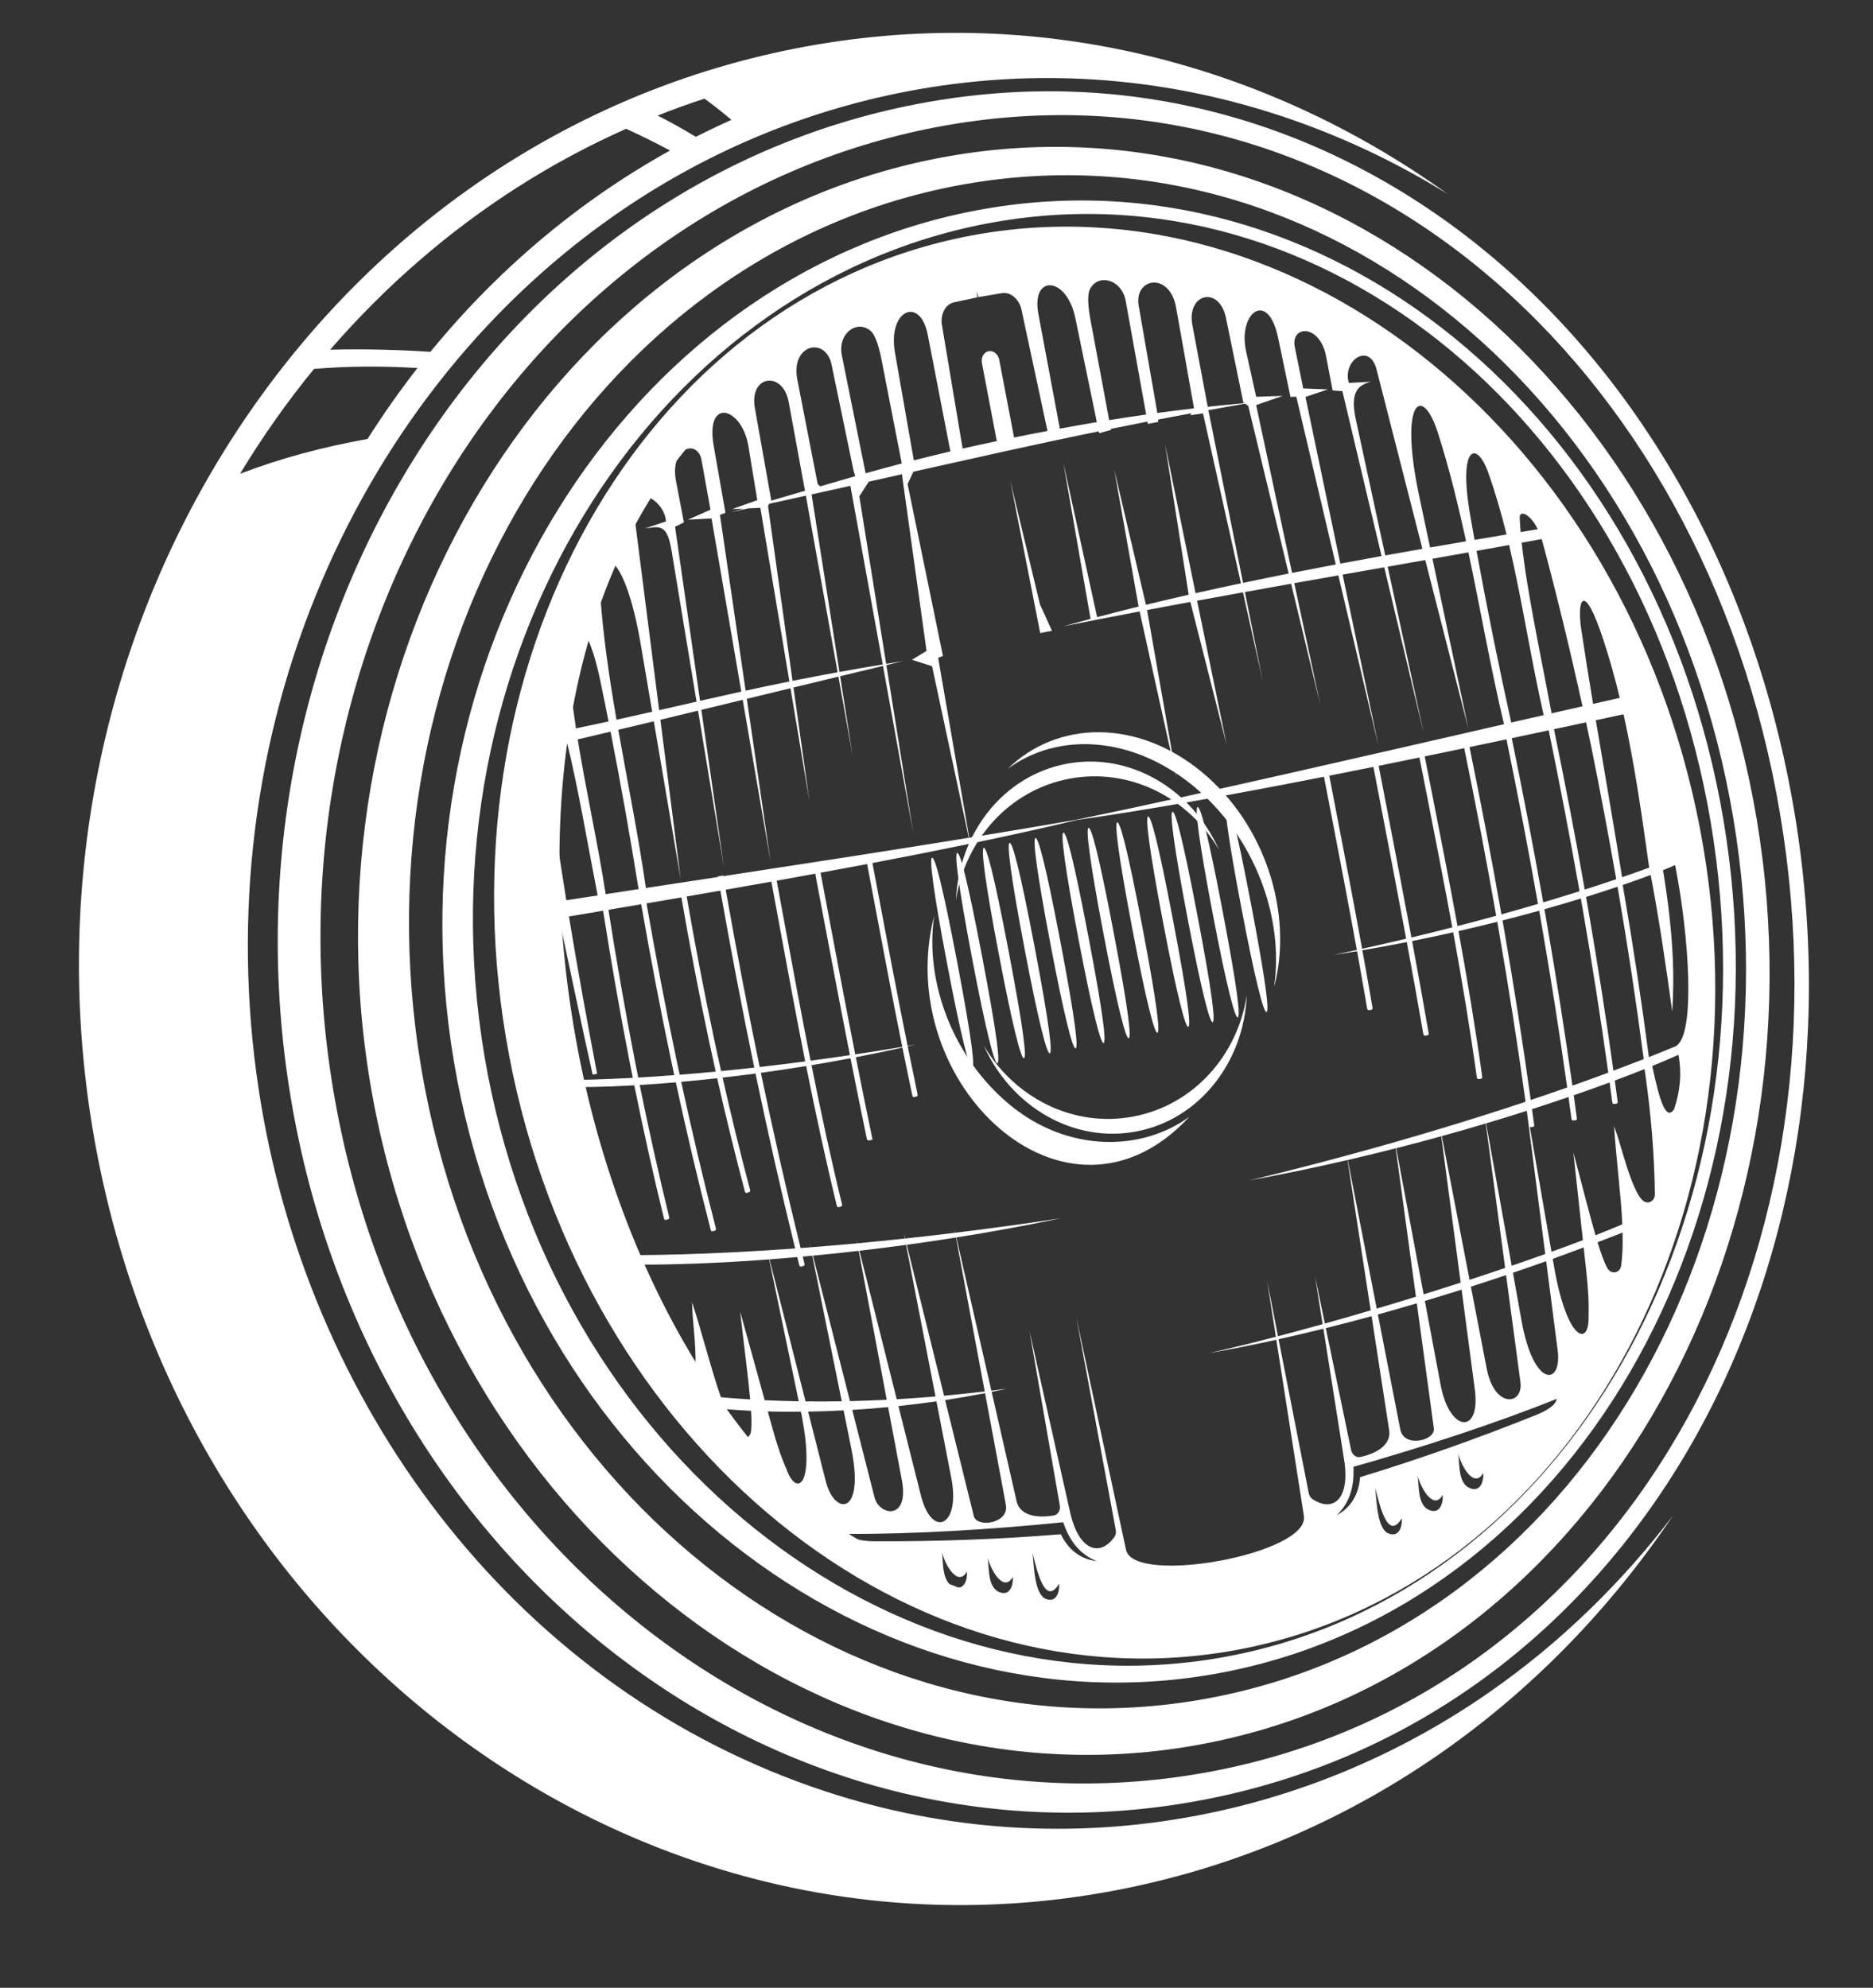
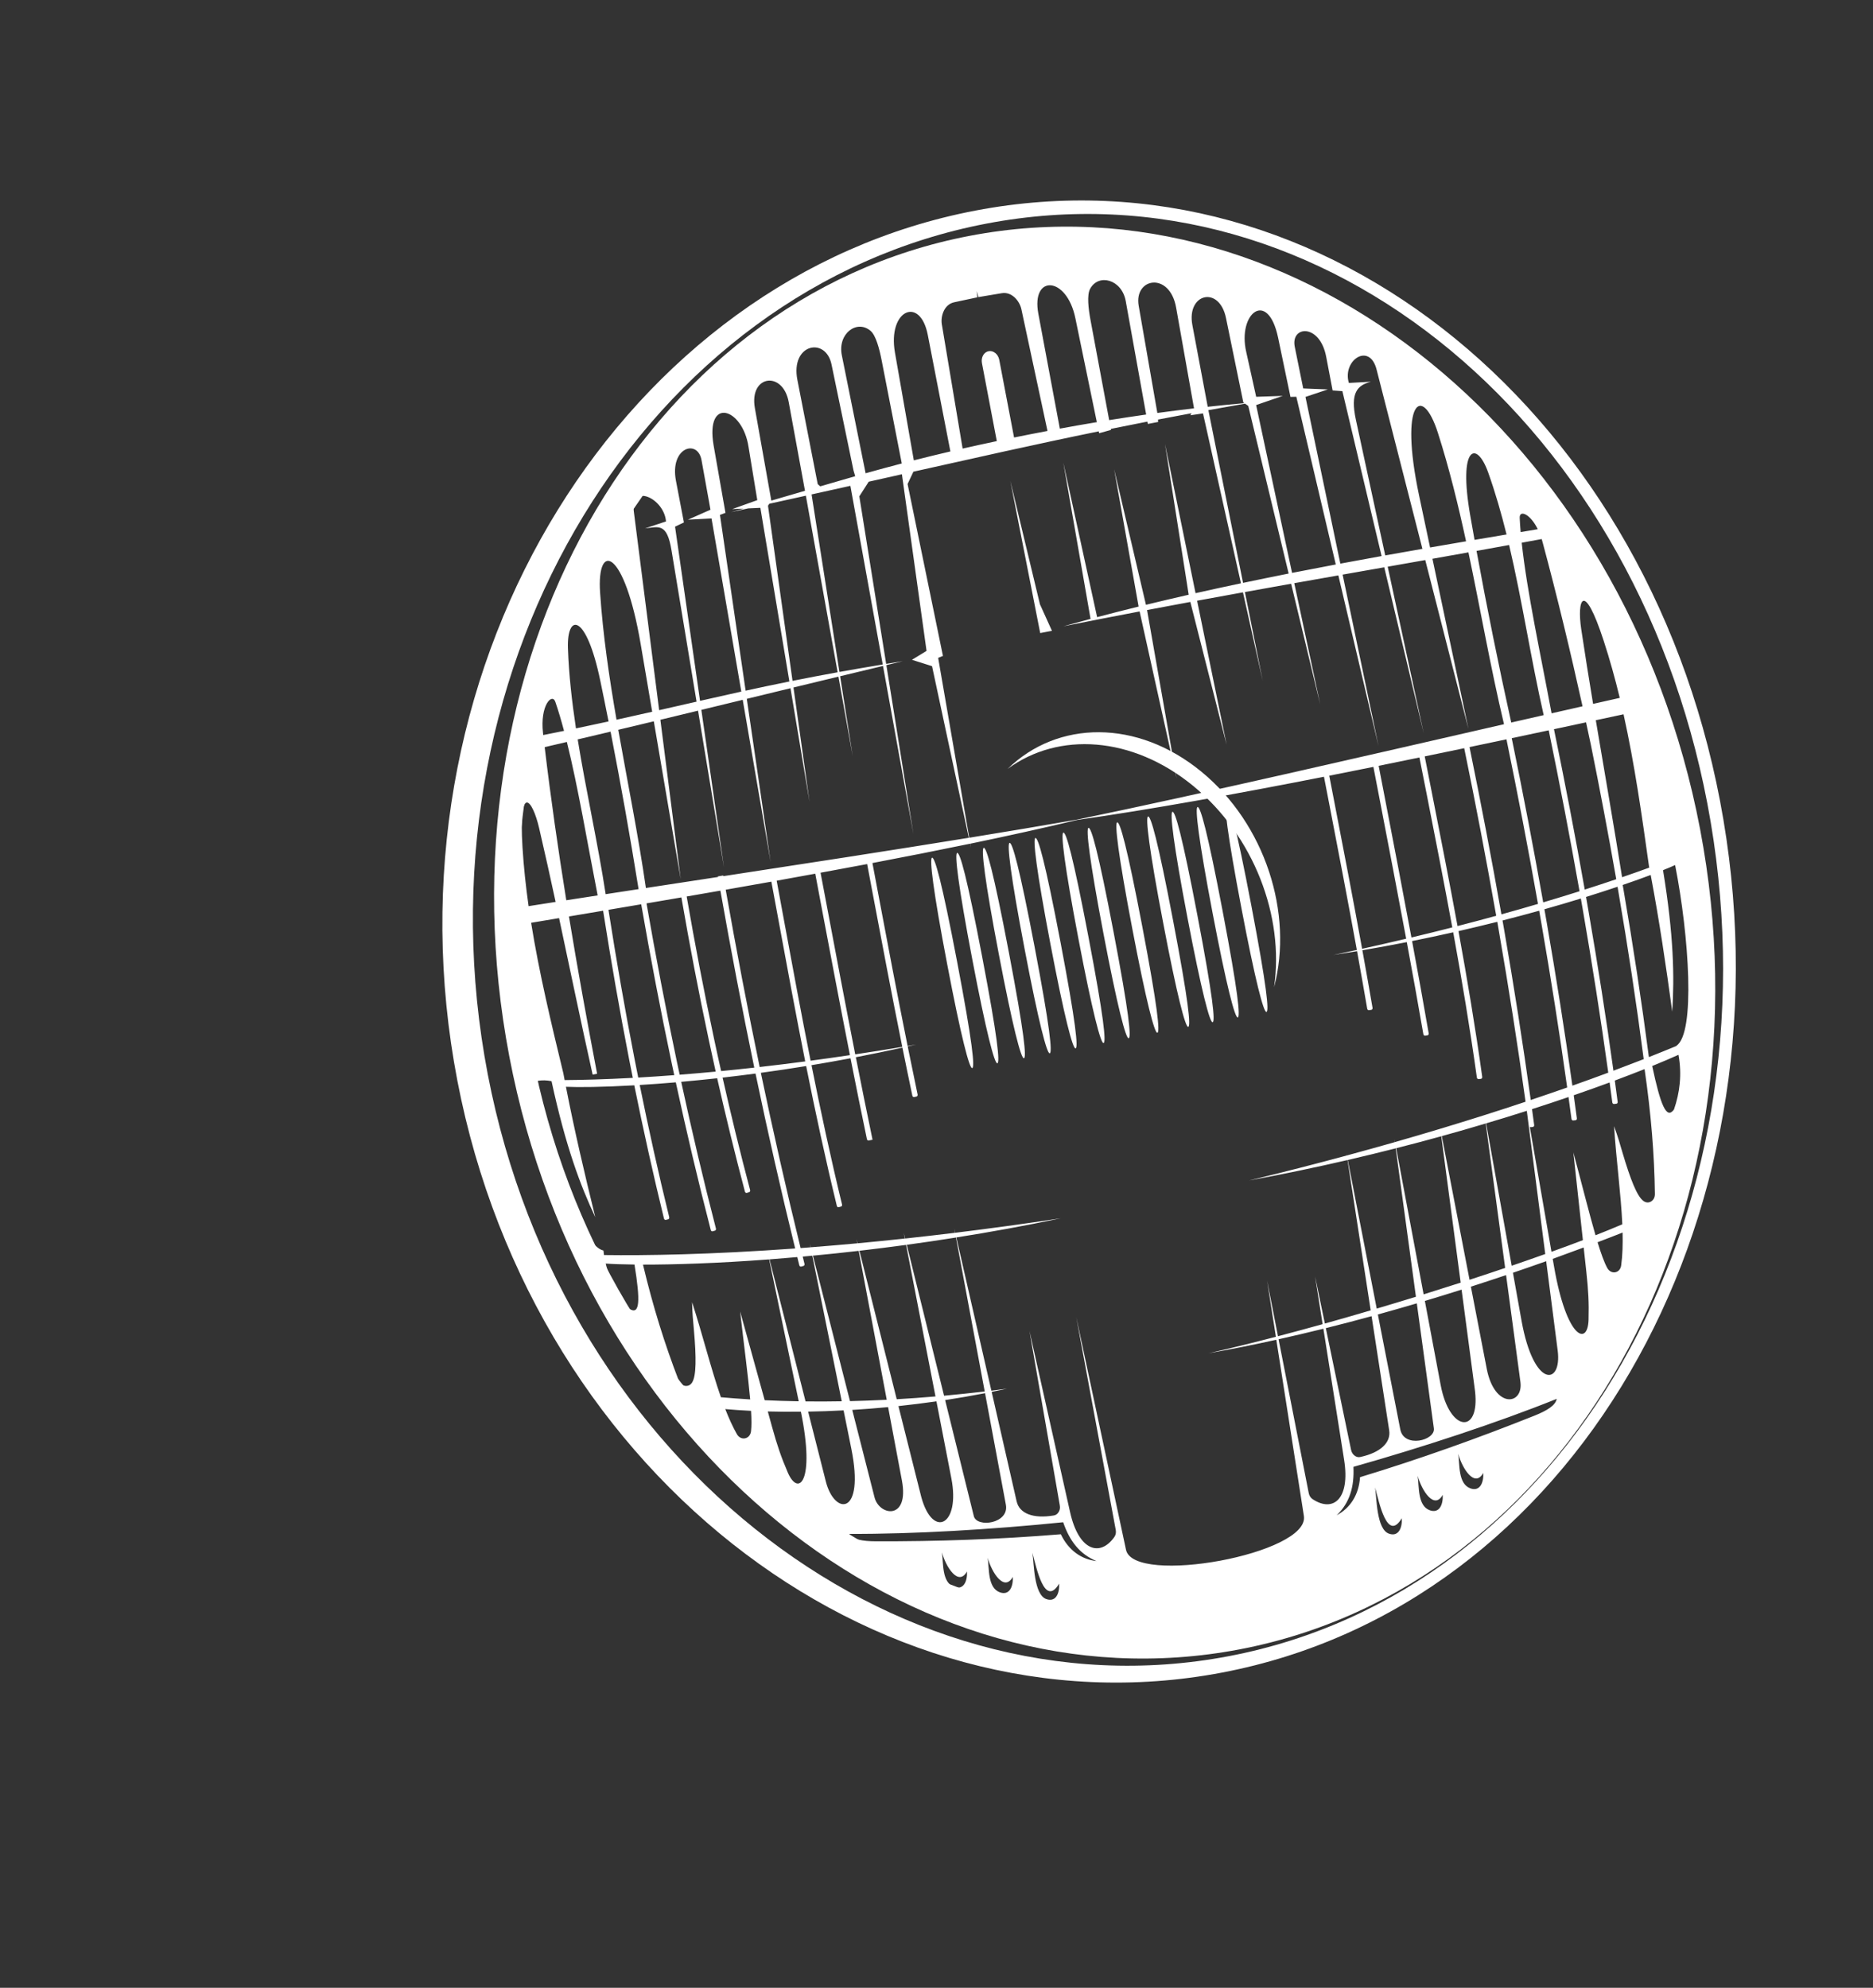
<svg xmlns="http://www.w3.org/2000/svg" fill="#000000" height="665.1" preserveAspectRatio="xMidYMid meet" version="1" viewBox="182.4 175.8 626.8 665.1" width="626.8" zoomAndPan="magnify">
  <rect x="182.4" y="175.8" width="626.8" height="665.1" fill="#333333" stroke="none" />
  <g id="change1_1">
-     <path d="M 489.621 210.543 C 631.785 183.414 756.562 290.742 782.879 447.426 C 809.18 604.109 727.078 750.918 584.895 778.043 C 442.715 805.172 306.062 700.105 279.758 543.43 C 253.453 386.742 347.434 237.668 489.621 210.543 Z M 495.766 218.34 C 632.719 192.211 752.617 296.449 778.137 448.324 C 803.66 600.215 725.152 742.316 588.203 768.441 C 451.258 794.57 319.48 692.594 293.961 540.719 C 268.43 388.828 358.805 244.465 495.766 218.34 Z M 502.406 237.953 C 624.812 214.598 738.863 309.762 762.43 449.43 C 785.988 589.105 710.148 720.496 587.734 743.855 C 465.332 767.207 346.938 672.883 323.379 533.203 C 299.816 393.527 379.984 261.309 502.406 237.953 Z M 496.797 228.637 C 367.52 253.305 282.055 394.094 306.32 538.355 C 330.594 682.605 455.941 783.93 585.227 759.258 C 714.508 734.594 794.523 594.094 770.27 449.832 C 746.004 305.574 626.086 203.973 496.797 228.637" fill="#ffffff" fill-rule="evenodd" />
    <path d="M 344.531 529.16 C 366.918 661.496 480.355 751.551 593.652 729.926 C 706.941 708.312 777.273 583.207 754.887 450.871 C 732.488 318.527 625.848 228.996 512.551 250.609 C 399.254 272.223 322.137 396.824 344.531 529.16 Z M 334.324 531.105 C 311.52 396.055 391.535 268.641 508.816 246.258 C 626.105 223.879 736.34 315 759.137 450.055 C 781.953 585.109 708.723 713.027 591.434 735.41 C 474.141 757.789 357.133 666.164 334.324 531.105" fill="#ffffff" fill-rule="evenodd" />
    <path d="M 583.172 445.828 C 582.238 445.996 583.516 456.773 588.203 481.34 C 592.895 505.906 595.676 516.402 596.605 516.219 C 597.527 516.043 596.742 507.828 591.566 480.699 C 586.395 453.57 584.098 445.645 583.172 445.828 Z M 574.77 447.426 C 573.836 447.598 575.109 458.371 579.801 482.938 C 584.484 507.508 587.27 518 588.203 517.824 C 589.125 517.645 588.34 509.438 583.156 482.297 C 577.98 455.168 575.691 447.254 574.77 447.426 Z M 566.602 448.988 C 565.68 449.16 566.941 459.934 571.641 484.5 C 576.316 509.07 579.105 519.562 580.027 519.379 C 580.961 519.203 580.172 510.992 574.988 483.859 C 569.82 456.734 567.523 448.805 566.602 448.988 Z M 556.273 450.949 C 555.344 451.133 556.625 461.906 561.312 486.473 C 565.996 511.039 568.773 521.527 569.707 521.352 C 570.633 521.176 569.844 512.965 564.672 485.832 C 559.492 458.703 557.203 450.773 556.273 450.949 Z M 546.672 452.789 C 545.73 452.961 547.02 463.734 551.699 488.301 C 556.387 512.871 559.164 523.363 560.105 523.188 C 561.027 523.008 560.242 514.797 555.059 487.66 C 549.895 460.531 547.594 452.617 546.672 452.789 Z M 538.262 454.387 C 537.336 454.57 538.609 465.34 543.297 489.906 C 547.984 514.48 550.77 524.969 551.691 524.789 C 552.625 524.613 551.84 516.402 546.652 489.266 C 541.48 462.141 539.188 454.211 538.262 454.387 Z M 528.898 456.176 C 527.969 456.348 529.242 467.121 533.934 491.691 C 538.617 516.262 541.395 526.754 542.336 526.578 C 543.258 526.398 542.473 518.191 537.297 491.047 C 532.121 463.922 529.824 456.004 528.898 456.176 Z M 520.254 457.824 C 519.32 458.004 520.598 468.777 525.289 493.348 C 529.969 517.914 532.758 528.398 533.68 528.23 C 534.609 528.055 533.824 519.84 528.648 492.703 C 523.469 465.574 521.176 457.648 520.254 457.824 Z M 511.609 459.469 C 510.68 459.652 511.945 470.426 516.645 494.996 C 521.328 519.562 524.105 530.055 525.047 529.875 C 525.965 529.699 525.176 521.484 520 494.355 C 514.824 467.227 512.527 459.297 511.609 459.469 Z M 502.719 461.172 C 501.785 461.348 503.07 472.117 507.758 496.688 C 512.441 521.258 515.223 531.75 516.152 531.57 C 517.074 531.395 516.301 523.184 511.105 496.047 C 505.938 468.922 503.648 460.992 502.719 461.172 Z M 494.312 462.777 C 493.391 462.949 494.656 473.723 499.355 498.289 C 504.031 522.855 506.816 533.352 507.742 533.176 C 508.676 532.992 507.887 524.789 502.711 497.648 C 497.535 470.52 495.238 462.602 494.312 462.777 Z M 586.566 311.906 C 590.645 311.461 594.723 311.059 598.812 310.688 L 598.477 310.449 L 592.688 282.242 C 590.434 271.227 579.434 273.969 581.426 284.562 Z M 569.699 313.973 C 573.781 313.426 577.859 312.91 581.949 312.426 L 581.973 312.391 L 575.988 278.711 C 573.836 266.609 561.828 268.715 563.465 278.121 L 569.684 313.844 Z M 553.586 316.367 C 557.707 315.703 561.84 315.086 565.961 314.496 L 559.129 276.539 C 557.812 269.238 549.98 267.195 547.188 272.48 C 546.09 274.543 546.641 279.152 547.336 282.879 Z M 537.074 319.219 C 541.203 318.453 545.324 317.727 549.457 317.047 L 542.266 282.238 C 539.352 268.105 527.41 267.574 529.887 280.797 Z M 488.211 329.828 C 492.109 328.84 496.152 327.848 500.449 326.844 L 492.883 287.859 C 490.309 274.652 479.406 279.543 481.895 293.762 Z M 472.078 334.148 C 476.062 333.035 480.059 331.949 484.18 330.871 L 477.414 296.215 C 476.688 292.5 475.508 288.012 473.73 286.496 C 469.18 282.617 462.652 287.398 464.117 294.668 Z M 456.891 338.523 C 460.898 337.348 464.762 336.227 468.594 335.137 L 468.035 333.242 L 460.668 297.73 C 458.723 288.398 446.891 290.836 449.242 302.895 L 456.051 337.781 Z M 440.52 343.301 C 444.473 342.148 448.211 341.059 451.789 340.012 L 451.715 339.609 L 446.344 310.34 C 444.402 299.73 433.055 301.254 435.016 312.336 Z M 691.285 353.832 L 697.02 352.867 C 694.387 347.547 690.82 346.355 690.969 349.09 C 691.035 350.621 691.148 352.211 691.285 353.832 Z M 675.859 356.434 L 686.57 354.629 C 684.812 347.559 682.828 340.641 680.434 333.922 C 676.465 322.797 670.387 325.164 674.387 348.133 C 674.867 350.898 675.363 353.668 675.859 356.434 Z M 660.977 358.98 C 664.996 358.281 669.008 357.598 673.02 356.914 C 670.371 344.66 667.395 332.516 663.594 320.625 C 658.289 304.016 650.59 309.887 657.289 341.559 Z M 645.969 361.633 C 650.121 360.891 654.266 360.148 658.41 359.438 L 643.113 299.59 C 640.805 290.102 631.512 296.324 633.797 303.926 L 641.168 303.52 C 636.672 304.707 634.176 307.113 636.145 316.238 Z M 630.945 364.383 C 635.551 363.52 640.152 362.68 644.746 361.848 L 631.629 306.672 L 628.359 306.438 L 626.207 295.152 C 624.062 283.938 614.254 284.75 615.695 291.844 L 618.52 305.77 L 626.766 306.094 L 619.277 308.602 Z M 614.789 367.48 C 619.664 366.52 624.543 365.59 629.422 364.668 L 616.215 308.547 L 614.254 308.598 L 610.109 288.742 C 606.648 272.422 596.469 280.652 599.453 293.562 L 602.781 308.559 L 611.684 308.258 L 602.766 311.328 Z M 598.387 370.824 C 603.469 369.758 608.555 368.719 613.648 367.703 L 600.133 311.621 L 599.062 310.859 C 594.965 311.562 590.863 312.293 586.781 313.031 Z M 371.152 420.336 C 370.238 416.91 369.285 413.664 368.254 410.66 C 367.18 407.48 363.062 411.855 364.117 421.051 L 364.191 421.738 C 366.59 421.273 368.902 420.797 371.152 420.336 Z M 386.055 417.188 C 385.16 412.68 384.254 408.164 383.312 403.668 C 378.582 380.844 372.062 380.871 372.461 392.684 C 372.766 401.551 373.789 410.512 375.145 419.508 C 378.965 418.707 382.582 417.938 386.055 417.188 Z M 400.656 413.945 L 396.797 391.266 C 391.359 359.348 382.039 356.727 383.223 374.125 C 384.188 388.352 386.27 402.48 388.719 416.605 C 392.879 415.691 396.84 414.801 400.656 413.945 Z M 415.504 410.566 L 407.121 359.938 C 405.605 350.73 402.898 352.043 398.273 352.594 L 405.281 350.258 C 404.609 342.348 393.176 337.352 394.52 347.02 L 402.984 413.418 C 407.289 412.441 411.422 411.492 415.504 410.566 Z M 430.48 407.199 L 420.512 349.266 L 412.625 349.684 L 420.16 346.34 L 417.16 329.727 C 415.867 322.598 406.469 325.457 408.609 336.672 L 411.27 350.598 L 408.305 352.02 L 416.672 410.297 C 421.281 409.25 425.832 408.219 430.48 407.199 Z M 446.57 403.816 L 436.855 345.715 L 432.801 345.898 L 427.055 347.148 L 431.215 345.969 L 427.434 346.145 L 435.828 343.141 L 432.898 325.336 C 430.922 312.234 418.43 308.332 421.203 324.777 L 425.176 347.395 L 423.336 348.086 L 431.922 406.891 C 436.633 405.867 441.453 404.84 446.57 403.816 Z M 462.715 400.73 L 452.082 341.652 C 448.211 342.516 444.156 343.414 439.84 344.352 L 439.41 345.02 L 447.621 403.605 C 452.363 402.652 457.355 401.703 462.715 400.73 Z M 477.812 398.125 L 466.98 338.355 C 462.773 339.293 458.492 340.242 453.996 341.23 L 463.324 400.621 C 467.867 399.805 472.66 398.98 477.812 398.125 Z M 513.238 293.305 C 514.84 293 516.43 294.289 516.797 296.176 L 521.758 322.184 C 525.488 321.43 529.215 320.688 532.945 319.992 L 524.199 279.227 C 523.641 276.629 521.094 273.324 517.648 273.898 L 509.824 275.207 L 509.254 273.176 L 509.477 275.281 L 501.711 276.938 C 498.301 277.676 497.141 281.684 497.582 284.312 L 504.543 325.891 C 508.152 325.074 511.945 324.238 515.98 323.391 L 511.004 297.281 C 510.645 295.391 511.648 293.602 513.238 293.305 Z M 520.504 336.695 L 530.504 387.613 L 534.438 386.867 L 530.41 377.969 Z M 698.996 415.074 C 694.715 396.293 691.82 376.828 687.426 358.152 C 683.773 358.816 680.145 359.48 676.523 360.129 C 680.035 379.348 683.922 398.48 688.137 417.551 Z M 711.996 412.117 C 707.949 393.809 703.562 375.551 698.633 357.227 C 698.539 356.859 698.434 356.5 698.324 356.16 L 691.641 357.391 C 693.426 373.91 697.867 394.227 701.637 414.469 Z M 724.453 409.305 C 722.895 402.852 721.125 396.461 719.062 390.156 C 712.332 369.559 710.105 376.578 711.555 386.297 C 712.805 394.645 714.148 402.984 715.527 411.309 C 718.582 410.617 721.566 409.945 724.453 409.305 Z M 506.758 456.098 C 519.512 454.023 531.695 451.984 542.84 450.031 C 584.309 441.469 639.617 428.664 685.715 418.113 C 681.188 399.055 677.84 379.719 673.812 360.613 L 661.77 362.762 L 673.809 419.672 L 659.363 363.188 L 646.793 365.41 L 658.867 421.238 L 645.641 365.609 L 631.711 368.062 L 643.719 425.414 L 630.281 368.32 L 615.527 370.926 L 624.207 411.484 L 614.477 371.113 C 609.312 372.035 604.16 372.953 599.004 373.891 L 604.973 403.617 L 598.359 373.992 C 593.246 374.918 588.141 375.852 583.012 376.793 L 592.883 424.965 L 580.742 377.203 C 575.93 378.094 571.105 379.004 566.266 379.914 L 576.148 436.219 L 563.77 380.383 C 555.324 381.988 546.848 383.629 538.305 385.34 C 541.312 384.5 544.324 383.68 547.355 382.867 L 538.234 330.555 L 549.551 382.289 C 554.156 381.07 558.789 379.895 563.438 378.75 L 555.258 332.828 L 565.891 378.156 C 570.641 377 575.406 375.887 580.195 374.789 L 572.277 324.391 L 582.492 374.266 C 587.547 373.137 592.605 372.035 597.684 370.965 L 584.988 314.121 L 580.773 314.746 L 581.129 314.066 C 577.387 314.758 573.645 315.461 569.914 316.184 L 569.98 316.98 L 566.531 317.648 L 566.379 316.863 C 562.305 317.664 558.211 318.473 554.137 319.305 L 554.195 319.645 L 550.223 320.75 L 550.09 320.117 C 544.656 321.227 539.223 322.367 533.777 323.531 L 533.711 323.551 L 533.699 323.551 C 528.73 324.605 523.758 325.691 518.77 326.789 C 506.91 329.41 497.117 331.594 488.07 333.621 L 486.125 337.75 L 497.957 395.262 L 496.355 395.914 Z M 385.086 474.98 L 396.102 473.293 C 393.27 455.66 390.145 438.102 386.727 420.598 C 383.23 421.422 379.582 422.293 375.727 423.199 C 378.508 440.398 382.438 457.746 385.086 474.98 Z M 371.91 477.016 L 382.406 475.398 C 378.887 457.391 375.852 439.145 372.102 424.047 L 364.676 425.781 C 366.73 443.02 369.18 460.051 371.91 477.016 Z M 359.293 478.988 L 368.34 477.57 C 366.555 469.316 364.73 461.07 362.812 452.84 C 360.594 443.266 355.93 437.559 357.246 459.195 C 357.652 465.805 358.367 472.418 359.293 478.988 Z M 527.898 695.363 C 528.438 698.848 528.359 709.336 532.527 710.824 C 535.625 711.938 537 709.121 536.855 705.66 C 531.938 713.812 529.23 700.219 527.898 695.363 Z M 512.934 697.027 C 513.477 700.531 512.848 707.078 517.016 708.578 C 520.113 709.676 521.488 706.863 521.336 703.406 C 518.449 708.57 514.27 701.891 512.934 697.027 Z M 497.613 695.207 C 498.145 698.699 497.52 705.266 501.684 706.762 C 504.785 707.863 506.16 705.051 506.012 701.59 C 503.121 706.746 498.941 700.062 497.613 695.207 Z M 466.566 689.02 C 467.734 690.891 471.004 691.488 475.5 691.504 C 495.812 691.562 516.41 690.875 537.41 689.145 C 540.016 694.605 544.402 697.574 549.355 698.113 C 543.84 695.879 540.363 691.504 538.195 685.125 C 514.23 687.555 488.23 689.117 466.566 689.02 Z M 642.578 673.484 C 643.113 676.965 643.031 687.453 647.199 688.941 C 650.305 690.051 651.68 687.238 651.523 683.781 C 646.617 691.934 643.906 678.336 642.578 673.484 Z M 656.816 669.566 C 657.352 673.074 656.719 679.629 660.895 681.125 C 663.988 682.223 665.363 679.414 665.215 675.953 C 662.336 681.117 658.145 674.441 656.816 669.566 Z M 670.395 662.242 C 670.922 665.734 670.305 672.293 674.473 673.789 C 677.562 674.891 678.938 672.078 678.789 668.617 C 675.906 673.785 671.723 667.098 670.395 662.242 Z M 703.355 643.844 C 683.258 651.91 658.504 660.027 635.328 666.59 C 635.648 673.324 634.039 678.672 629.727 682.781 C 634.145 680.453 637.133 676.082 637.535 670.047 C 657.699 663.914 677.105 656.969 695.969 649.438 C 700.148 647.77 702.961 646.012 703.355 643.844 Z M 594.285 719.879 L 594.277 719.805 C 532.77 729.852 474.812 711.656 432.48 673.441 C 379.023 625.199 357.434 567.418 352.859 496.047 C 349.895 449.656 356.863 405.062 379.078 362.773 C 408.105 307.516 451.242 274.203 507.879 265.977 C 563.562 252.781 615.926 267.859 663.273 308.559 C 709.703 348.465 734.246 401.125 746.887 461.422 L 747.191 461.57 C 767.809 572.723 711.605 694.16 596.836 719.316 L 596.852 719.387 C 596.414 719.457 595.988 719.531 595.555 719.602 C 595.133 719.691 594.715 719.781 594.285 719.879 Z M 625.27 620.375 C 620.289 621.605 615.289 622.785 610.277 623.902 L 620.367 675.355 C 620.543 676.262 621.004 676.977 621.703 677.426 C 628.59 681.949 634.273 677.324 632.215 664.285 Z M 641.402 616.18 C 636.336 617.566 631.23 618.902 626.086 620.184 L 634.535 660.902 C 634.703 661.711 635.094 662.352 635.703 662.824 C 636.309 663.289 636.953 663.445 637.645 663.289 C 644.336 661.84 647.934 658.504 647.289 654.352 Z M 656.539 611.883 C 652.242 613.148 647.895 614.395 643.504 615.609 L 651.008 654.074 C 652.234 660.402 662.801 657.789 662.242 653.707 Z M 671.52 607.293 C 667.473 608.574 663.371 609.844 659.23 611.078 L 664.512 639.188 C 667.473 654.973 677.672 655.844 676.027 641.312 Z M 686.41 602.43 C 682.539 603.73 678.621 605.027 674.633 606.305 L 679.941 633.785 C 682.539 647.203 692.266 646 691.203 638.137 Z M 699.828 597.781 C 696.188 599.07 692.48 600.371 688.707 601.652 L 691.574 617.66 C 695.684 640.535 705.172 639.336 703.684 627.703 Z M 712.379 593.195 C 708.996 594.461 705.547 595.73 702.012 597.004 L 702.484 599.699 C 706.645 623.676 713.754 626.363 714.012 617.355 C 714.164 611.758 713.941 607.461 713.258 601.238 Z M 725.398 588.199 C 725.496 592.109 725.387 595.793 724.934 599.16 C 724.773 600.402 724.004 601.297 722.934 601.488 C 721.863 601.672 720.82 601.098 720.238 599.996 C 719.23 598.129 718.18 595.191 717.023 591.441 C 719.891 590.359 722.676 589.27 725.398 588.199 Z M 498.688 644.258 L 508.289 683.074 C 509.281 687.082 520.199 685.602 519.016 679.262 L 512.047 641.941 C 507.52 642.812 503.062 643.59 498.688 644.258 Z M 483.062 646.262 L 490.703 676.664 C 494.547 690.789 503.836 686.191 500.773 670.434 L 495.781 644.676 C 491.445 645.297 487.191 645.816 483.062 646.262 Z M 467.602 647.543 L 475.059 676.785 C 476.652 683.055 486.742 684.562 484.219 671.129 L 479.605 646.602 C 475.477 646.996 471.469 647.305 467.602 647.543 Z M 452.84 648.109 L 458.762 671.469 C 461.641 682.844 471.891 683.23 467.285 660.453 L 464.707 647.695 C 460.562 647.918 456.594 648.051 452.84 648.109 Z M 439.344 648.059 C 442.762 648.152 446.465 648.184 450.418 648.145 C 455.258 671.668 449.594 676.723 446.035 668.484 C 443.812 663.344 442.434 659.262 440.77 653.23 Z M 425.113 647.258 C 426.297 650.289 427.57 653.109 428.984 655.621 C 429.602 656.715 430.66 657.266 431.746 657.039 C 432.812 656.824 433.594 655.898 433.73 654.664 C 433.922 652.992 433.914 650.68 433.738 647.852 C 430.512 647.695 427.625 647.48 425.113 647.258 Z M 485.844 592.293 L 498.328 642.789 C 502.727 642.387 507.27 641.91 511.938 641.375 L 502.32 589.859 C 496.715 590.75 491.219 591.566 485.844 592.293 Z M 470.004 594.293 L 482.492 643.965 C 486.656 643.727 490.992 643.418 495.461 643.035 L 485.629 592.324 C 480.285 593.051 475.07 593.703 470.004 594.293 Z M 454.445 595.93 L 466.852 644.605 C 470.773 644.508 474.871 644.359 479.148 644.145 L 469.77 594.32 C 464.484 594.934 459.387 595.461 454.445 595.93 Z M 397.574 598.926 C 407.746 598.938 422.254 598.5 439.801 597.18 L 449.691 644.652 C 445.641 644.59 441.828 644.453 438.305 644.297 L 430.082 614.594 C 431.391 626.113 432.777 636.391 433.449 644.027 C 429.859 643.812 426.594 643.562 423.648 643.301 C 420.289 633.656 417.523 622.344 414 611.484 C 414.074 615.215 414.363 617.973 414.633 620.988 C 415.422 630.031 415.441 636.082 414.023 638.348 C 413.48 639.23 412.609 639.641 411.648 639.488 C 410.688 639.32 409.906 638.645 409.504 637.613 C 404.824 625.445 400.973 613.172 397.574 598.926 Z M 385.102 598.57 C 387.367 598.738 390.609 598.859 394.734 598.902 C 396.711 611.07 396.551 615.934 393.031 613.727 C 389.449 609.629 386.551 604.629 385.102 598.57 Z M 649.48 560.02 C 644.27 561.344 638.906 562.648 633.438 563.914 L 643.121 613.641 C 647.512 612.34 651.898 611.016 656.242 609.676 Z M 664.727 555.98 C 659.848 557.336 654.809 558.664 649.633 559.977 L 658.816 608.879 C 662.996 607.578 667.137 606.27 671.215 604.953 Z M 679.602 551.699 C 674.875 553.121 669.969 554.527 664.895 555.93 L 674.184 604 C 678.25 602.676 682.227 601.352 686.098 600.039 Z M 744.105 528.727 C 741.766 529.777 738.816 531.047 735.312 532.477 C 738.102 545.57 740.086 550.508 742.598 547.02 C 744.496 541.551 745.32 535.387 744.105 528.727 Z M 725.23 469.305 C 728.527 468.176 731.566 467.105 734.328 466.094 L 734.23 465.602 C 731.852 448.613 729.43 431.531 725.723 414.793 L 716.438 416.781 C 719.367 434.297 722.453 451.773 725.23 469.305 Z M 468.605 528.574 C 473.703 527.809 478.949 526.977 484.348 526.074 C 480.781 508.379 477.508 491.004 474.309 474.012 L 472.594 464.906 C 467.414 465.887 462.211 466.855 456.996 467.805 L 459.051 478.645 C 462.129 494.984 465.27 511.645 468.605 528.574 Z M 453.668 530.695 C 457.922 530.129 462.312 529.512 466.828 528.836 C 463.492 511.934 460.355 495.301 457.27 478.988 L 455.227 468.125 C 450.922 468.922 446.605 469.695 442.316 470.473 C 443.184 475.113 444.035 479.773 444.898 484.461 C 447.707 499.66 450.555 515.098 453.668 530.695 Z M 436.625 532.812 C 441.504 532.25 446.594 531.637 451.867 530.938 C 448.77 515.363 445.93 499.957 443.129 484.789 C 442.266 480.094 441.402 475.422 440.539 470.789 C 435.418 471.707 430.316 472.602 425.258 473.488 C 428.762 493.324 432.531 513.102 436.625 532.812 Z M 449.211 596.402 C 446.035 596.688 442.93 596.941 439.922 597.172 L 451.977 644.691 C 455.801 644.742 459.844 644.73 464.09 644.652 L 454.242 595.941 L 451.027 596.242 L 451.621 598.652 C 451.707 598.969 451.555 599.285 451.285 599.367 L 450.516 599.578 C 450.379 599.609 450.25 599.59 450.129 599.5 C 450.008 599.41 449.922 599.285 449.883 599.125 Z M 422.648 469.031 L 422.68 469.23 L 398.551 472.914 C 395.984 455.18 392.414 437.586 389.301 419.98 C 393.477 418.992 397.422 418.059 401.199 417.145 L 410.199 469.973 L 403.395 416.625 C 407.758 415.578 411.926 414.574 416 413.582 L 424.664 465.93 L 417.105 413.312 L 430.953 409.953 L 440.289 464.234 L 432.316 409.621 L 446.938 406.074 L 453.305 444.09 L 447.938 405.828 L 462.977 402.191 L 467.754 428.781 L 463.547 402.062 C 468.043 400.98 472.797 399.836 477.895 398.613 L 488.078 454.867 L 479.023 398.344 L 484.516 397.02 C 482.621 397.328 480.766 397.633 478.957 397.926 L 469.973 341.867 L 473.117 336.973 L 484.227 334.484 L 492.469 393.578 L 487.582 396.562 L 494.309 398.691 L 506.609 456.113 C 480.34 460.375 451.633 464.801 424.457 468.949 L 424.418 468.727 Z M 423.727 534.168 C 422.906 530.566 422.121 526.965 421.355 523.348 C 417.992 507.547 414.953 491.684 412.199 475.754 C 415.934 475.113 419.691 474.465 423.48 473.797 C 426.984 493.59 430.738 513.34 434.82 533.012 C 430.988 533.445 427.289 533.824 423.727 534.168 Z M 384.23 480.516 C 386.852 497.219 389.75 513.883 392.984 530.492 C 393.375 532.477 393.766 534.457 394.172 536.441 C 384.855 536.938 377.211 537.145 371.355 537.184 L 370.926 534.922 C 366.891 518.266 362.852 501.48 360.141 484.555 L 369.496 482.988 C 373.23 500.449 376.836 517.934 380.727 535.348 C 381.23 535.254 381.727 535.156 382.223 535.062 C 378.855 517.438 375.676 499.957 372.797 482.438 Z M 409.855 535.387 C 409.551 533.945 409.234 532.504 408.926 531.062 C 405.215 513.457 401.848 495.785 398.758 478.062 L 410.43 476.066 C 413.184 492.008 416.223 507.902 419.598 523.746 C 420.352 527.281 421.121 530.809 421.906 534.348 C 417.699 534.742 413.68 535.094 409.855 535.387 Z M 408.559 537.938 C 404.242 538.301 400.207 538.605 396.48 538.824 C 399.477 553.609 402.746 568.352 406.352 583.051 C 406.383 583.203 406.375 583.352 406.305 583.492 C 406.234 583.637 406.137 583.715 406.008 583.758 L 405.23 583.953 C 404.953 584.031 404.68 583.824 404.598 583.508 C 400.98 568.73 397.688 553.855 394.664 538.938 C 383.949 539.547 376.012 539.621 371.789 539.426 C 374.645 554.051 378.039 568.562 381.613 583.051 C 376.645 572.512 371.73 559.48 366.973 537.551 C 365.355 537.215 363.789 537.184 362.277 537.449 C 366.605 561.285 376.734 592.664 384.34 594.203 C 384.398 594.719 384.469 595.223 384.535 595.723 C 398.273 595.91 419.906 595.598 448.504 593.523 C 443.73 574.102 439.324 554.59 435.234 535 C 431.449 535.496 427.762 535.953 424.215 536.359 C 427.047 548.922 430.105 561.461 433.426 573.977 C 433.465 574.133 433.457 574.293 433.391 574.426 C 433.324 574.559 433.227 574.652 433.09 574.691 L 432.324 574.922 C 432.055 574.992 431.77 574.805 431.688 574.488 C 428.355 561.918 425.266 549.27 422.402 536.57 C 418.203 537.023 414.184 537.43 410.367 537.77 C 413.914 554.16 417.766 570.52 421.984 586.836 C 422.027 587 422.016 587.145 421.945 587.285 C 421.887 587.43 421.785 587.508 421.656 587.559 L 420.879 587.773 C 420.617 587.848 420.328 587.648 420.254 587.324 C 416.016 570.957 412.137 554.48 408.559 537.938 Z M 396.98 478.359 C 400.074 496.117 403.441 513.812 407.168 531.441 C 407.461 532.805 407.746 534.16 408.039 535.527 C 403.77 535.855 399.738 536.121 395.984 536.336 C 395.566 534.273 395.16 532.211 394.758 530.141 C 391.527 513.574 388.637 496.926 386.02 480.215 C 389.609 479.602 393.27 478.996 396.98 478.359 Z M 642.008 432.391 C 637.086 433.379 632.168 434.371 627.238 435.34 L 629.004 444.496 C 632.086 460.406 635.223 476.648 638.23 493.25 C 643.305 492.133 648.223 491.012 652.977 489.883 C 650.066 474.25 647.113 458.895 644.207 443.805 Z M 657.41 429.246 C 652.895 430.184 648.344 431.102 643.77 432.035 L 645.977 443.465 C 648.879 458.52 651.832 473.855 654.738 489.473 C 659.457 488.352 664.016 487.215 668.41 486.102 C 665.641 470.996 662.719 456.145 659.84 441.508 C 659.027 437.406 658.215 433.32 657.41 429.246 Z M 693.34 547.473 L 693.438 548.172 L 699.516 595.383 C 695.91 596.664 692.156 597.98 688.285 599.301 L 679.73 551.664 C 684.453 550.27 689.004 548.859 693.34 547.473 Z M 683.473 484.23 L 683.961 487.07 C 687.266 506.105 690.266 525.223 692.93 544.43 C 688.555 545.891 683.996 547.379 679.227 548.891 L 679.211 548.82 L 679.227 548.891 C 674.48 550.395 669.539 551.914 664.418 553.469 L 664.352 553.145 L 664.395 553.469 C 659.52 554.941 654.473 556.422 649.242 557.918 L 649.066 556.926 L 649.203 557.938 C 644.016 559.414 638.656 560.902 633.145 562.398 L 633.016 561.754 L 633.113 562.41 C 622.812 565.195 611.91 568.004 600.43 570.773 C 611.797 568.688 622.797 566.379 633.352 563.93 L 641.102 614.23 C 635.973 615.742 630.84 617.223 625.766 618.641 L 622.496 602.891 L 625.016 618.844 C 619.965 620.258 614.965 621.605 610.078 622.887 L 606.438 604.34 L 609.379 623.07 C 601.484 625.129 593.902 626.996 586.852 628.582 C 594.398 627.254 601.973 625.73 609.52 624.066 L 618.734 682.945 C 621.02 695.73 561.688 706.484 559.211 694.305 L 542.578 616.52 L 555.785 687.684 C 555.945 688.586 555.785 689.418 555.289 690.098 C 550.473 696.852 543.402 694.656 540.512 681.785 L 526.914 621.129 L 537.066 679.504 C 537.215 680.316 537.086 681.055 536.68 681.711 C 536.281 682.363 535.73 682.754 535.02 682.863 C 528.184 684.008 523.559 682.234 522.617 678.141 L 514.262 641.508 C 515.953 641.164 517.656 640.816 519.367 640.445 C 517.617 640.676 515.879 640.891 514.16 641.098 L 502.445 589.836 C 513.719 588.051 525.402 585.934 537.371 583.43 C 525.008 585.309 513.246 586.898 502.094 588.266 L 501.758 586.797 L 502.031 588.27 C 496.301 588.965 490.73 589.613 485.324 590.195 L 484.844 588.266 L 485.219 590.199 C 479.766 590.785 474.484 591.316 469.379 591.793 L 469.027 590.41 L 469.293 591.801 C 463.91 592.297 458.723 592.738 453.73 593.121 L 453.418 591.906 L 453.668 593.137 L 450.324 593.387 C 445.531 573.887 441.121 554.34 437.02 534.754 C 441.914 534.09 446.977 533.332 452.18 532.488 C 455.27 547.93 458.621 563.539 462.445 579.266 C 462.484 579.426 462.562 579.551 462.684 579.641 C 462.809 579.723 462.938 579.75 463.07 579.715 L 463.844 579.5 C 463.98 579.473 464.078 579.383 464.148 579.25 C 464.219 579.113 464.23 578.965 464.188 578.809 C 460.379 563.141 457.043 547.582 453.969 532.195 C 458.234 531.488 462.594 530.723 467.027 529.883 C 468.789 538.824 470.613 547.848 472.508 556.926 C 472.566 557.246 472.852 557.469 473.117 557.402 L 474.395 557.137 C 472.461 547.871 470.605 538.664 468.805 529.539 C 473.91 528.559 479.109 527.488 484.395 526.316 C 485.477 531.648 486.574 537 487.715 542.383 C 487.742 542.547 487.824 542.672 487.949 542.77 C 488.062 542.863 488.191 542.887 488.328 542.863 L 489.102 542.688 C 489.379 542.633 489.547 542.324 489.477 542 C 488.348 536.621 487.238 531.262 486.16 525.922 L 488.992 525.289 L 486.133 525.77 C 482.555 508.062 479.277 490.664 476.078 473.672 L 474.359 464.562 C 485.496 462.449 496.477 460.281 507.039 458.094 L 507.32 459.395 L 507.094 458.09 C 519.746 455.469 531.809 452.805 542.855 450.152 C 567.324 446.672 596.285 441.43 625.469 435.691 L 627.238 444.832 C 630.309 460.746 633.449 477.016 636.469 493.641 C 633.906 494.191 631.32 494.746 628.695 495.301 C 631.336 494.895 633.953 494.48 636.543 494.051 C 637.688 500.418 638.824 506.824 639.938 513.289 C 639.992 513.621 640.262 513.848 640.527 513.797 L 641.32 513.672 C 641.461 513.652 641.562 513.574 641.641 513.449 C 641.719 513.312 641.738 513.16 641.719 512.996 C 640.609 506.531 639.473 500.117 638.32 493.75 C 643.391 492.887 648.344 491.969 653.188 491.02 C 655.074 501.18 656.93 511.453 658.73 521.84 C 658.754 521.992 658.832 522.129 658.945 522.223 C 659.062 522.328 659.188 522.367 659.328 522.34 L 660.113 522.215 C 660.383 522.168 660.57 521.867 660.512 521.543 C 658.711 511.137 656.848 500.844 654.953 490.668 C 659.672 489.723 664.258 488.742 668.719 487.738 C 671.617 503.66 674.336 519.844 676.633 536.32 C 676.68 536.656 676.945 536.883 677.219 536.859 L 678.016 536.766 C 678.285 536.727 678.473 536.441 678.426 536.105 C 676.129 519.578 673.395 503.324 670.48 487.344 C 674.945 486.32 679.285 485.273 683.473 484.23 Z M 672.402 426.137 C 676.234 444.781 679.809 463.461 683.109 482.211 C 678.969 483.352 674.645 484.492 670.164 485.648 C 667.402 470.594 664.48 455.773 661.602 441.164 C 660.793 437.047 659.984 432.953 659.184 428.883 C 663.633 427.965 668.035 427.051 672.402 426.137 Z M 697.492 480.516 C 693.586 481.598 689.484 482.695 685.219 483.785 L 685.746 486.781 C 689.035 505.758 692.02 524.777 694.668 543.844 C 698.93 542.41 702.988 541.016 706.859 539.66 C 704.285 521.305 701.398 503.031 698.246 484.836 Z M 686.539 423.168 C 682.473 424.023 678.344 424.898 674.176 425.762 C 677.98 444.375 681.562 463.027 684.852 481.727 C 689.117 480.547 693.203 479.387 697.09 478.234 C 693.836 459.824 690.305 441.48 686.539 423.168 Z M 734.199 529.492 C 731.758 510.812 728.918 492.168 725.727 473.574 L 725.438 471.902 C 728.98 470.695 732.125 469.562 734.805 468.555 C 737.676 483.707 739.934 498.977 742.016 514.285 C 742.758 502.723 742.535 488.887 738.934 466.945 C 740.551 466.301 741.91 465.73 742.98 465.238 C 747.664 488.969 749.805 521.5 743.422 525.684 L 743.441 525.758 C 740.664 526.914 737.574 528.156 734.199 529.492 Z M 712.734 473.441 C 709.562 455.512 706.117 437.629 702.438 419.781 L 713.172 417.484 C 713.723 420.016 714.258 422.523 714.797 425.055 C 717.82 439.988 720.652 454.969 723.277 469.973 C 720.004 471.086 716.484 472.246 712.734 473.441 Z M 722.34 534.047 C 725.949 532.691 729.328 531.402 732.469 530.176 C 730.012 511.305 727.152 492.535 723.949 473.871 L 723.715 472.492 C 720.496 473.578 716.973 474.719 713.172 475.91 C 713.43 477.41 713.688 478.914 713.957 480.418 C 717.039 498.262 719.852 516.141 722.34 534.047 Z M 721.059 537.984 C 717.355 539.355 713.34 540.777 709.051 542.262 C 709.395 544.828 709.754 547.395 710.098 549.969 C 710.117 550.129 710.09 550.277 710.004 550.402 C 709.922 550.523 709.812 550.594 709.676 550.617 L 708.883 550.703 C 708.602 550.73 708.34 550.492 708.301 550.168 C 707.973 547.727 707.637 545.293 707.301 542.855 C 703.438 544.188 699.363 545.535 695.09 546.906 C 695.332 548.672 695.574 550.441 695.809 552.199 C 695.828 552.363 695.801 552.52 695.723 552.637 C 695.633 552.77 695.523 552.836 695.387 552.859 L 694.594 552.945 C 694.508 552.945 694.426 552.93 694.355 552.895 L 701.602 594.629 C 705.293 593.305 708.805 592.008 712.117 590.742 L 708.922 561.387 C 711.812 572.129 714.227 581.836 716.34 589.105 C 719.59 587.824 722.59 586.598 725.309 585.434 C 724.852 575.316 723.27 563.891 722.547 552.613 C 723.836 556.113 724.582 558.781 725.438 561.684 C 728.02 570.395 730.215 576.023 732.348 577.609 C 733.16 578.227 734.109 578.297 734.934 577.801 C 735.758 577.301 736.223 576.383 736.207 575.281 C 736.055 562.148 734.902 548.227 732.758 533.508 C 729.773 534.688 726.438 535.98 722.797 537.336 C 723.117 539.711 723.438 542.078 723.75 544.453 C 723.773 544.613 723.742 544.758 723.656 544.883 C 723.582 545.008 723.469 545.09 723.328 545.094 L 722.535 545.184 C 722.262 545.215 721.992 544.969 721.957 544.637 C 721.656 542.422 721.359 540.203 721.059 537.984 Z M 711.434 476.434 L 712.18 480.723 C 715.27 498.637 718.102 516.625 720.605 534.699 C 716.852 536.094 712.844 537.551 708.602 539.047 C 706.039 520.844 703.172 502.68 700.027 484.539 C 699.77 483.035 699.5 481.531 699.238 480.027 C 703.555 478.812 707.621 477.605 711.434 476.434 Z M 700.684 420.156 C 704.363 438.055 707.812 456.004 710.996 474 C 707.18 475.203 703.125 476.449 698.836 477.719 C 695.574 459.359 692.059 441.051 688.305 422.785 Z M 592.781 443.992 C 591.852 444.164 593.125 454.934 597.812 479.5 C 602.492 504.078 605.277 514.566 606.211 514.391 C 607.141 514.207 606.348 506.008 601.172 478.859 C 595.996 451.734 593.703 443.816 592.781 443.992" fill="#ffffff" fill-rule="evenodd" />
-     <path d="M 359.602 528.734 C 341.363 433.145 371.836 341.742 430.859 307.297 C 380.863 347.559 358.434 429.703 375.031 522.973 C 391.645 616.25 444.746 691.719 506.047 710.754 C 438.492 700.461 377.844 624.328 359.602 528.734" fill="#ffffff" fill-rule="evenodd" />
    <path d="M 584.395 433.953 C 562.938 416.371 536.328 416.746 519.617 433.051 C 536.578 420.574 561.266 422.02 581.684 438.742 C 602.094 455.469 612.23 482.562 608.766 506.105 C 615.289 481.449 605.844 451.535 584.395 433.953" fill="#ffffff" fill-rule="evenodd" />
-     <path d="M 495.031 482.133 C 491.766 504.324 501.32 529.867 520.57 545.637 C 539.809 561.402 564.465 561.176 580.465 549.414 C 539.355 593.938 480.668 538 495.031 482.133" fill="#ffffff" fill-rule="evenodd" />
    <path d="M 506.953 254.699 C 616.984 233.711 726.414 322.582 751.328 453.168 C 776.242 583.746 707.227 706.672 597.199 727.664 C 487.172 748.656 377.742 659.777 352.828 529.199 C 327.914 398.613 396.934 275.695 506.953 254.699 Z M 509.711 267.574 C 403.68 287.805 336.789 404.312 360.34 527.77 C 383.895 651.211 488.984 734.91 595.02 714.684 C 701.059 694.445 768.152 582.121 744.598 458.68 C 733.414 400.105 703.891 346.699 664.551 311.883 C 621.004 273.344 565.426 256.949 509.711 267.574" fill="#ffffff" fill-rule="evenodd" />
-     <path d="M 539.242 431.371 C 518.062 435.41 503.262 454.617 502.312 476.941 C 505.398 456.883 520.039 440.211 540.195 436.359 C 560.355 432.52 580.105 442.625 590.355 460.145 C 581.246 439.734 560.434 427.324 539.242 431.371 Z M 562.707 554.371 C 541.523 558.406 520.703 546 511.59 525.582 C 521.848 543.098 541.602 553.219 561.754 549.367 C 581.91 545.52 596.562 528.852 599.637 508.785 C 598.688 531.117 583.895 550.324 562.707 554.371" fill="#ffffff" fill-rule="evenodd" />
-     <path d="M 402.48 214.473 C 407.641 212.422 412.867 210.531 418.16 208.809 C 421.203 211.02 424.223 213.402 427.176 215.914 C 423.16 217.711 419.184 219.598 415.262 221.582 C 411.113 219.055 406.863 216.684 402.48 214.473 Z M 292.895 292.805 C 302.016 282.285 311.914 272.336 322.617 263.066 C 343.586 244.895 366.891 230.027 391.938 218.891 C 396.914 221.152 401.812 223.59 406.617 226.16 C 398.605 230.598 390.812 235.469 383.254 240.727 C 361.852 255.648 342.82 273.496 326.426 293.527 C 315.785 292.805 304.57 292.523 292.895 292.805 Z M 262.742 334.324 C 270.113 322.105 278.367 310.379 287.477 299.242 C 298.59 298.281 309.922 298.234 322.105 298.926 C 316.156 306.562 310.586 314.484 305.395 322.676 C 290.441 325.367 276.527 329.035 262.742 334.324 Z M 444.344 192.891 C 285.223 226.699 182.41 391.637 214.773 561.23 C 247.133 730.816 402.41 840.938 561.531 807.117 C 637.477 790.992 700.566 744.969 742.281 682.863 C 725.078 705.426 704.535 725.453 681.008 741.855 C 651.562 762.371 618.406 776.516 583.078 783.254 C 541.395 791.203 499.004 788.426 458.789 775.223 C 356.363 741.578 287.141 648.906 269.758 545.223 C 260.141 487.887 266.18 428.773 288.199 374.719 C 308.801 324.141 342.988 279.273 388.16 247.773 C 417.609 227.238 450.789 213.086 486.141 206.348 C 527.801 198.395 570.188 201.176 610.379 214.359 C 630.566 220.988 649.457 229.918 666.922 240.762 C 603.891 195.414 524.617 175.828 444.344 192.891" fill="#ffffff" fill-rule="evenodd" />
  </g>
</svg>